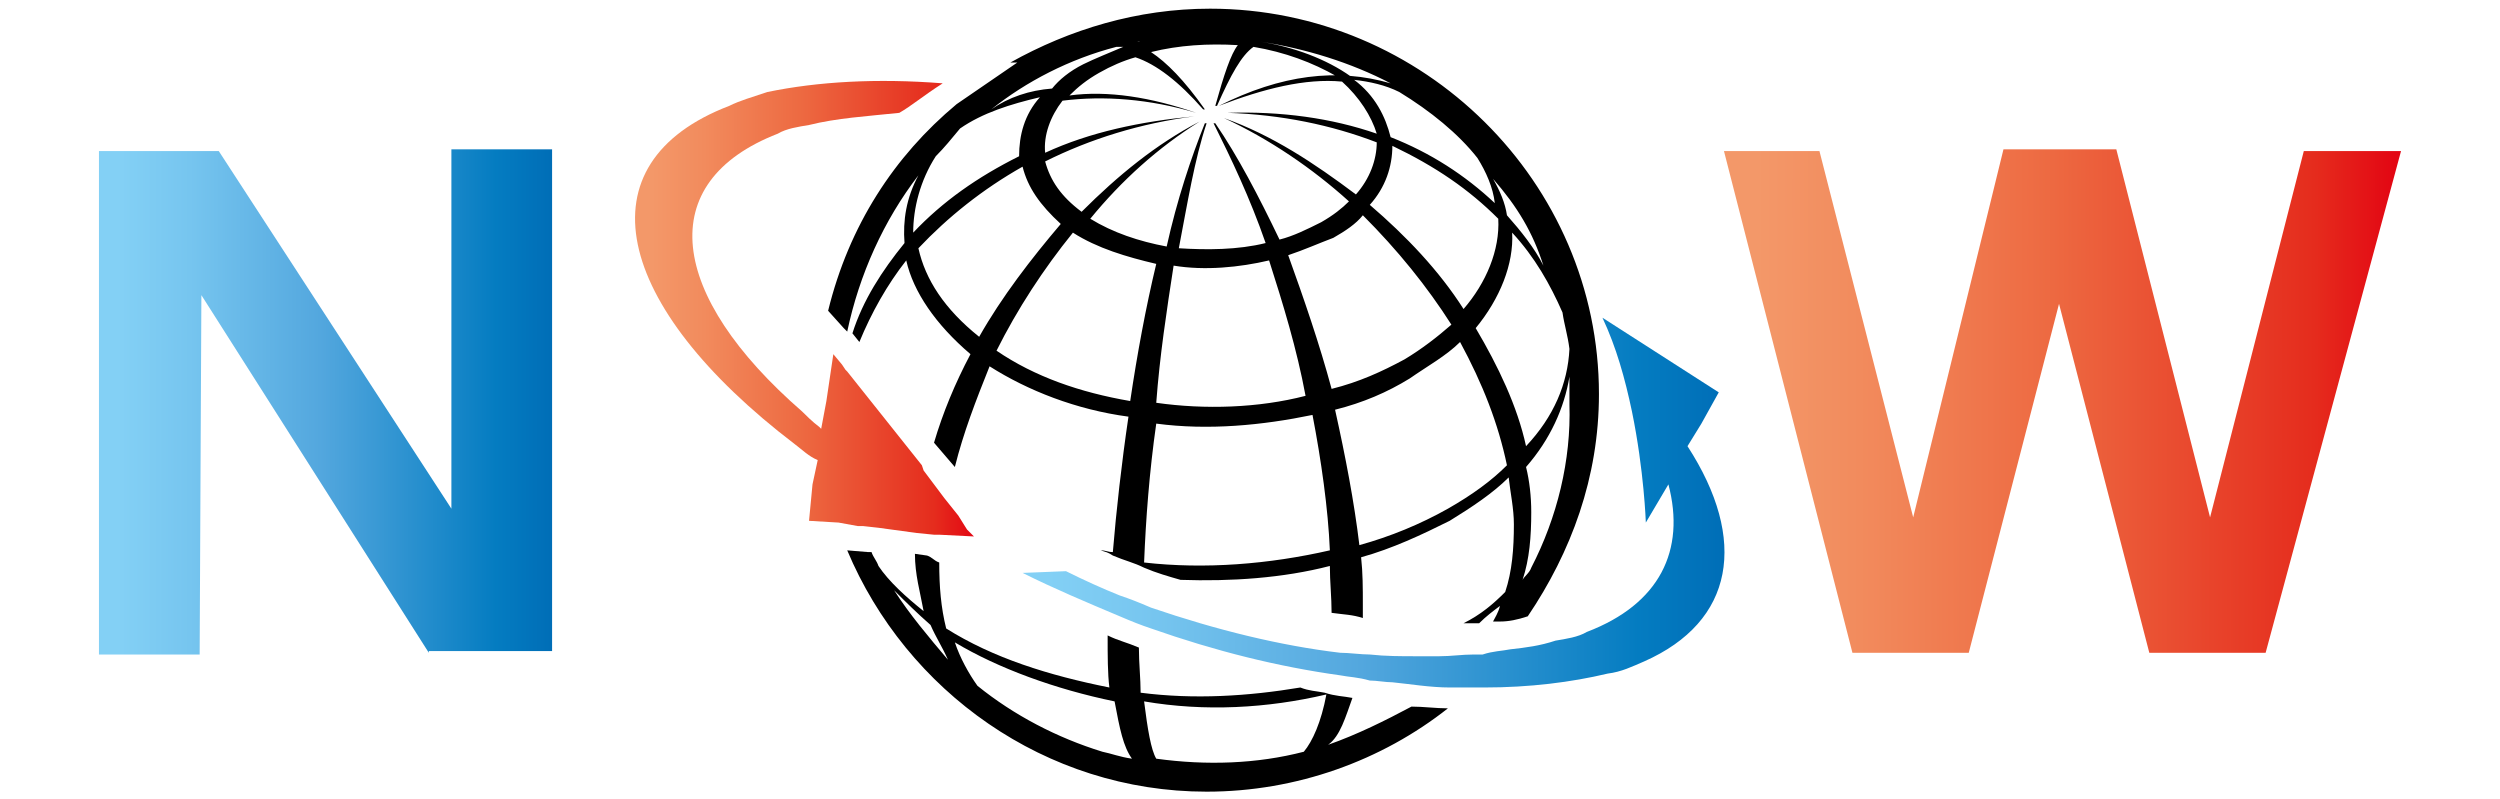
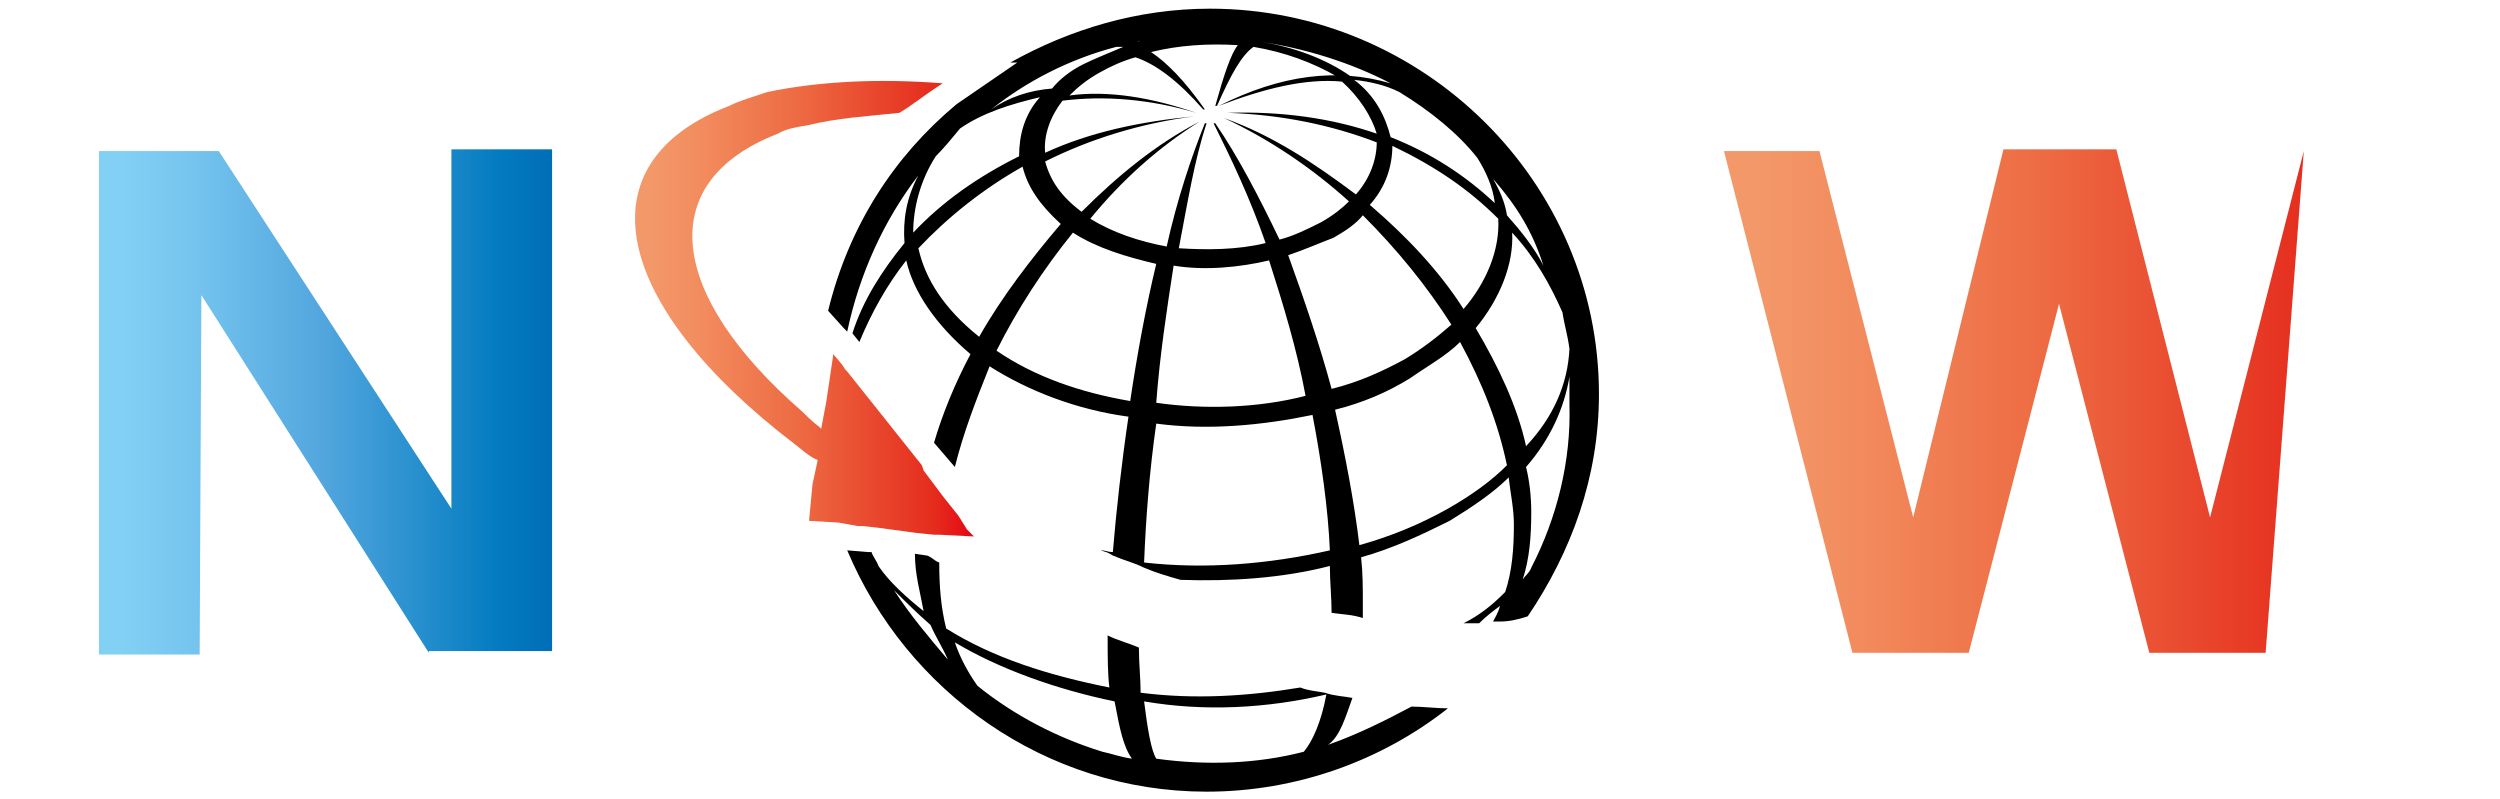
<svg xmlns="http://www.w3.org/2000/svg" version="1.1" id="Layer_1" x="0px" y="0px" viewBox="0 0 144 46" style="enable-background:new 0 0 144 46;" xml:space="preserve">
  <style type="text/css">
	.st0{fill:url(#SVGID_1_);}
	.st1{fill:url(#SVGID_00000160165000115519298420000008849584020431165614_);}
	.st2{fill:url(#SVGID_00000129193627476998164290000010074714291253754534_);}
	.st3{fill:url(#SVGID_00000139282963834000381360000012217394705723562420_);}
</style>
  <g>
    <linearGradient id="SVGID_1_" gradientUnits="userSpaceOnUse" x1="5.688" y1="22.686" x2="31.72" y2="22.686" gradientTransform="matrix(1 0 0 -1 0 45.79)">
      <stop offset="4.924100e-02" style="stop-color:#83D0F5" />
      <stop offset="0.202" style="stop-color:#76C5EF" />
      <stop offset="0.49" style="stop-color:#53A7DE" />
      <stop offset="0.88" style="stop-color:#047CC1" />
      <stop offset="1" style="stop-color:#006EB7" />
    </linearGradient>
    <path class="st0" d="M24.7,37.6L11.6,17l-0.1,20.7H5.7v-29h6.9L26,29.3V8.6h5.8v28.9h-7.1V37.6z" />
    <linearGradient id="SVGID_00000183961480468338414260000001747548278607771582_" gradientUnits="userSpaceOnUse" x1="99.275" y1="22.686" x2="138.169" y2="22.686" gradientTransform="matrix(1 0 0 -1 0 45.79)">
      <stop offset="4.924100e-02" style="stop-color:#F39869" />
      <stop offset="0.202" style="stop-color:#F28B5D" />
      <stop offset="0.488" style="stop-color:#ED6941" />
      <stop offset="0.875" style="stop-color:#E52C1D" />
      <stop offset="0.995" style="stop-color:#E30613" />
    </linearGradient>
-     <path style="fill:url(#SVGID_00000183961480468338414260000001747548278607771582_);" d="M130.5,37.6h-6.7l-5.2-20.1l-5.2,20.1   h-6.7L99.3,8.7h5.5l5.4,21.1l5.2-21.2h6.5l5.4,21.2l5.4-21.1h5.6L130.5,37.6z" />
+     <path style="fill:url(#SVGID_00000183961480468338414260000001747548278607771582_);" d="M130.5,37.6h-6.7l-5.2-20.1l-5.2,20.1   h-6.7L99.3,8.7h5.5l5.4,21.1l5.2-21.2h6.5l5.4,21.2l5.4-21.1L130.5,37.6z" />
    <g>
      <path d="M47.7,17.9l0.9,1l0.1,0.1l0.1,0.1c0.7-3.3,2.1-6.4,4.1-9c-0.7,1.3-0.9,2.6-0.8,3.9c-1.3,1.6-2.4,3.3-3,5.2l0.4,0.5    c0.7-1.7,1.6-3.3,2.7-4.7c0.4,1.8,1.7,3.7,3.7,5.4c-0.9,1.7-1.6,3.4-2.1,5.1l1.2,1.4c0.5-2,1.2-3.8,2-5.8c2.2,1.4,5,2.5,8,2.9    c-0.4,2.7-0.7,5.4-0.9,7.8c-0.3,0-0.4-0.1-0.7-0.1c0.3,0.1,0.4,0.1,0.7,0.3c0.7,0.3,1.2,0.4,1.8,0.7c0.7,0.3,1.4,0.5,2.1,0.7    c2.9,0.1,5.9-0.1,8.6-0.8c0,0.9,0.1,1.8,0.1,2.7l0,0c0.7,0.1,1.2,0.1,1.8,0.3c0-0.3,0-0.5,0-0.8c0-0.9,0-1.8-0.1-2.7    c1.8-0.5,3.5-1.3,5.1-2.1c1.3-0.8,2.5-1.6,3.4-2.5c0.1,0.9,0.3,1.8,0.3,2.7c0,1.4-0.1,2.7-0.5,3.9c-0.7,0.7-1.4,1.3-2.4,1.8    c0.1,0,0.4,0,0.5,0c0.1,0,0.3,0,0.4,0c0.4-0.4,0.8-0.7,1.2-1c-0.1,0.4-0.3,0.7-0.4,0.9l0,0c0.1,0,0.3,0,0.4,0c0.5,0,1-0.1,1.6-0.3    c2.5-3.7,4.1-8,4.1-12.8C92.1,10.5,82,0.5,69.7,0.5c-4.2,0-8.1,1.2-11.5,3.1h0.4L55.1,6C51.5,9,48.9,13,47.7,17.9z M53.9,9    c0.5-0.5,0.9-1,1.4-1.6c1.3-0.9,2.9-1.4,4.6-1.8c-0.9,1-1.2,2.2-1.2,3.4c-2.4,1.2-4.4,2.6-6.1,4.4C52.6,12,53,10.4,53.9,9z     M56.4,19.4c-2-1.6-3.1-3.3-3.5-5.1c1.7-1.8,3.7-3.4,6-4.7c0.3,1.2,1,2.2,2.2,3.3C59.4,14.9,57.7,17.1,56.4,19.4z M65.1,23.1    c-2.9-0.5-5.5-1.4-7.7-2.9c1.2-2.4,2.7-4.7,4.4-6.8c1.4,0.9,3.1,1.4,4.8,1.8C66,17.7,65.5,20.4,65.1,23.1z M67.6,15.3    c1.8,0.3,3.8,0.1,5.5-0.3c0.8,2.5,1.6,5.1,2.1,7.8c-2.7,0.7-5.8,0.8-8.6,0.4C66.8,20.5,67.2,17.9,67.6,15.3z M65.9,32.4    c0.1-2.5,0.3-5.2,0.7-8c3,0.4,6.1,0.1,9-0.5c0.5,2.6,0.9,5.4,1,7.8C73.1,32.5,69.4,32.8,65.9,32.4z M74.2,14.7    c0.9-0.3,1.8-0.7,2.6-1c0.7-0.4,1.3-0.8,1.7-1.3c2,2,3.7,4.1,5.1,6.3c-0.8,0.7-1.7,1.4-2.7,2c-1.3,0.7-2.6,1.3-4.2,1.7    C76,19.8,75.1,17.2,74.2,14.7z M85.1,9.1c0.5,0.8,0.9,1.7,1,2.6c-1.7-1.6-3.7-2.9-6-3.8c-0.3-1.2-0.9-2.4-2.1-3.3    c0.9,0.1,1.8,0.3,2.6,0.7C82.4,6.4,84,7.7,85.1,9.1z M86.3,12.6c0.1,1.8-0.7,3.7-2,5.2c-1.4-2.2-3.3-4.2-5.4-6    c0.9-1,1.3-2.2,1.3-3.4C82.7,9.6,84.6,10.9,86.3,12.6z M83.4,29.3c-1.6,0.9-3.3,1.6-5.1,2.1c-0.3-2.5-0.8-5.1-1.4-7.8    c1.6-0.4,3-1,4.3-1.8c1-0.7,2.1-1.3,2.9-2.1c1.3,2.4,2.2,4.7,2.7,7.1C85.9,27.7,84.8,28.5,83.4,29.3z M85,18.9    c1.4-1.7,2.2-3.7,2.1-5.5c1.3,1.4,2.2,3,2.9,4.6c0.1,0.7,0.3,1.3,0.4,2.1c-0.1,2-0.9,3.9-2.5,5.6C87.4,23.4,86.3,21.1,85,18.9z     M88.2,32.7c-0.1,0.3-0.4,0.5-0.5,0.7c0.4-1.2,0.5-2.5,0.5-3.9c0-0.9-0.1-1.8-0.3-2.6c1.4-1.6,2.2-3.4,2.5-5.2c0,0.5,0,1,0,1.6    C90.5,26.5,89.7,29.8,88.2,32.7z M88.9,15.3c-0.5-1-1.3-2-2.1-2.9c-0.1-0.7-0.4-1.4-0.8-2.1C87.4,11.9,88.3,13.4,88.9,15.3z     M70.2,6.1C70.4,6.1,70.4,6.1,70.2,6.1c2.6-1,5-1.6,7.1-1.4c1,0.9,1.7,2,2,3c-2.6-0.9-5.5-1.3-8.6-1.2l0,0c3.1,0.1,6,0.7,8.6,1.7    c0,1-0.4,2.1-1.2,3c-2.4-1.8-4.8-3.4-7.6-4.4l0,0c2.6,1.2,5.1,2.9,7.2,4.8c-0.4,0.4-0.9,0.8-1.6,1.2c-0.8,0.4-1.6,0.8-2.4,1    c-1.2-2.5-2.4-4.8-3.7-6.7c0,0,0,0-0.1,0c1,2,2.1,4.3,3,6.9c-1.6,0.4-3.4,0.4-5,0.3c0.5-2.6,0.9-5.1,1.6-7.2c0,0,0,0-0.1,0    c-0.8,2-1.6,4.4-2.2,7.1c-1.6-0.3-3.1-0.8-4.4-1.6c1.8-2.2,3.9-4.1,6.3-5.6l0,0l0,0c-2.5,1.3-4.7,3.1-6.8,5.2    c-1.2-0.9-1.8-1.8-2.1-2.9c2.6-1.3,5.5-2.2,8.6-2.6l0,0c-3.1,0.3-6,0.9-8.6,2.1c-0.1-1,0.3-2.1,1-3c2.4-0.3,5-0.1,7.7,0.7l0,0    c-2.6-0.9-5.1-1.3-7.3-1c0.5-0.5,1-0.9,1.7-1.3c0.7-0.4,1.4-0.7,2.1-0.9c1.2,0.4,2.5,1.4,3.9,3c0,0,0,0,0.1,0    c-1.2-1.7-2.2-2.7-3.1-3.3c1.6-0.4,3.3-0.5,5-0.4c-0.4,0.5-0.8,1.7-1.3,3.5c0,0,0,0,0.1,0c0.8-1.8,1.4-2.9,2.1-3.4    C74,3,75.6,3.6,77,4.4c0.3,0,0.5,0,0.8,0c-1.4-1-3.3-1.7-5.2-2l0,0c2.6,0.4,5.2,1.2,7.5,2.4C77,3.9,73.8,4.3,70.2,6.1z M68,2    c-0.8,0.1-1.6,0.1-2.4,0.4h-0.1C66.3,2.3,67.1,2.2,68,2z M64.3,2.7c0.1,0,0.3,0,0.4,0C64,3,63,3.4,62.4,3.7    c-0.8,0.4-1.4,0.9-1.8,1.4c-1.3,0.1-2.5,0.5-3.5,1.2C59.1,4.7,61.6,3.4,64.3,2.7z" />
      <path d="M76.5,42.9c0.7-0.5,1-1.6,1.4-2.7c-0.5-0.1-1-0.1-1.6-0.3c-0.5-0.1-0.9-0.1-1.4-0.3c-3,0.5-6.1,0.7-9.2,0.3    c0-0.8-0.1-1.7-0.1-2.6c-0.7-0.3-1.2-0.4-1.8-0.7c0,1.2,0,2.2,0.1,3c-3.5-0.7-6.7-1.7-9.4-3.4c-0.3-1.2-0.4-2.4-0.4-3.8    c-0.3-0.1-0.4-0.3-0.7-0.4l-0.7-0.1c0,1.2,0.3,2.2,0.5,3.3c-1-0.8-2-1.7-2.6-2.6c-0.1-0.3-0.3-0.5-0.4-0.8h-0.1h-0.1l-1.2-0.1    c3.4,8.1,11.4,13.9,20.7,13.9c5.2,0,10.1-1.8,13.9-4.8c-0.7,0-1.4-0.1-2.1-0.1C79.8,41.5,78.2,42.3,76.5,42.9z M76.4,40    c-0.3,1.6-0.8,2.7-1.3,3.3c-2.7,0.7-5.6,0.8-8.5,0.4c-0.3-0.5-0.5-1.7-0.7-3.3C69.4,41,73,40.8,76.4,40z M64.2,40.4    c0.3,1.6,0.5,2.6,1,3.3c-0.7-0.1-1.2-0.3-1.7-0.4c-2.6-0.8-5.1-2.1-7.2-3.8c-0.5-0.7-1-1.6-1.3-2.5C57.5,38.5,60.8,39.7,64.2,40.4    z M51.5,34c0.7,0.7,1.3,1.3,2.1,2c0.3,0.7,0.7,1.3,1,2C53.5,36.7,52.4,35.4,51.5,34z" />
    </g>
    <linearGradient id="SVGID_00000037680308983534576130000010739103245411983502_" gradientUnits="userSpaceOnUse" x1="58.333" y1="16.93" x2="99.285" y2="16.93" gradientTransform="matrix(1 0 0 -1 0 45.79)">
      <stop offset="4.924100e-02" style="stop-color:#83D0F5" />
      <stop offset="0.202" style="stop-color:#76C5EF" />
      <stop offset="0.49" style="stop-color:#53A7DE" />
      <stop offset="0.88" style="stop-color:#047CC1" />
      <stop offset="1" style="stop-color:#006EB7" />
    </linearGradient>
-     <path style="fill:url(#SVGID_00000037680308983534576130000010739103245411983502_);" d="M97.2,25.7l0.8-1.3l1-1.8l-6.7-4.3l0,0   c0.8,1.7,1.3,3.5,1.7,5.4l0,0l0,0c0.7,3.4,0.8,6.4,0.8,6.4l1.3-2.2c1,3.8-0.5,6.9-4.7,8.5c-0.5,0.3-1.2,0.4-1.8,0.5   c-0.9,0.3-1.7,0.4-2.6,0.5c-0.5,0.1-1,0.1-1.6,0.3c0,0,0,0-0.1,0s-0.3,0-0.4,0c-0.7,0-1.3,0.1-2,0.1c-0.4,0-0.9,0-1.3,0   c-0.9,0-1.8,0-2.7-0.1c-0.5,0-1.2-0.1-1.7-0.1c-3.4-0.4-7.1-1.3-10.9-2.6c-0.7-0.3-1.2-0.5-1.8-0.7c-1-0.4-2.1-0.9-3.1-1.4   l-2.5,0.1c1.8,0.9,3.7,1.7,5.6,2.5c0.7,0.3,1.2,0.5,1.8,0.7c3.7,1.3,7.3,2.2,10.9,2.7c0.5,0.1,1,0.1,1.7,0.3c0.4,0,0.9,0.1,1.3,0.1   c1,0.1,2.2,0.3,3.3,0.3c0.7,0,1.3,0,2,0c2.6,0,5-0.3,7.1-0.8c0.8-0.1,1.4-0.4,2.1-0.7C99.9,35.8,100.7,31.1,97.2,25.7z" />
    <linearGradient id="SVGID_00000010303437997586083470000008190610445551400865_" gradientUnits="userSpaceOnUse" x1="36.581" y1="27.982" x2="56.297" y2="27.982" gradientTransform="matrix(1 0 0 -1 0 45.79)">
      <stop offset="4.924100e-02" style="stop-color:#F39869" />
      <stop offset="0.202" style="stop-color:#F28B5D" />
      <stop offset="0.488" style="stop-color:#ED6941" />
      <stop offset="0.875" style="stop-color:#E52C1D" />
      <stop offset="0.995" style="stop-color:#E30613" />
    </linearGradient>
    <path style="fill:url(#SVGID_00000010303437997586083470000008190610445551400865_);" d="M49.4,30.3h0.3l0.9,0.1l2.2,0.3l1,0.1l0,0   h0.3l2,0.1l-0.4-0.4l-0.5-0.8l-0.8-1l-1.2-1.6l-0.1-0.3l-4.3-5.4l-0.1-0.1L48.5,21l0,0l0,0L48,20.4l-0.4,2.7l-0.3,1.6l0,0l-0.1-0.1   c-0.4-0.3-0.8-0.7-1-0.9c-7.7-6.7-8.6-13.2-1.4-16c0.5-0.3,1.2-0.4,1.8-0.5c1.6-0.4,3.3-0.5,5.2-0.7c0.7-0.4,1.4-1,2.5-1.7   c-3.8-0.3-7.2-0.1-10.1,0.5c-0.9,0.3-1.6,0.5-2.2,0.8c-8.6,3.3-6.7,11.5,3.8,19.5c0.4,0.3,0.8,0.7,1.3,0.9l0,0l-0.3,1.4L46.6,30   l1.7,0.1L49.4,30.3L49.4,30.3z" />
  </g>
</svg>